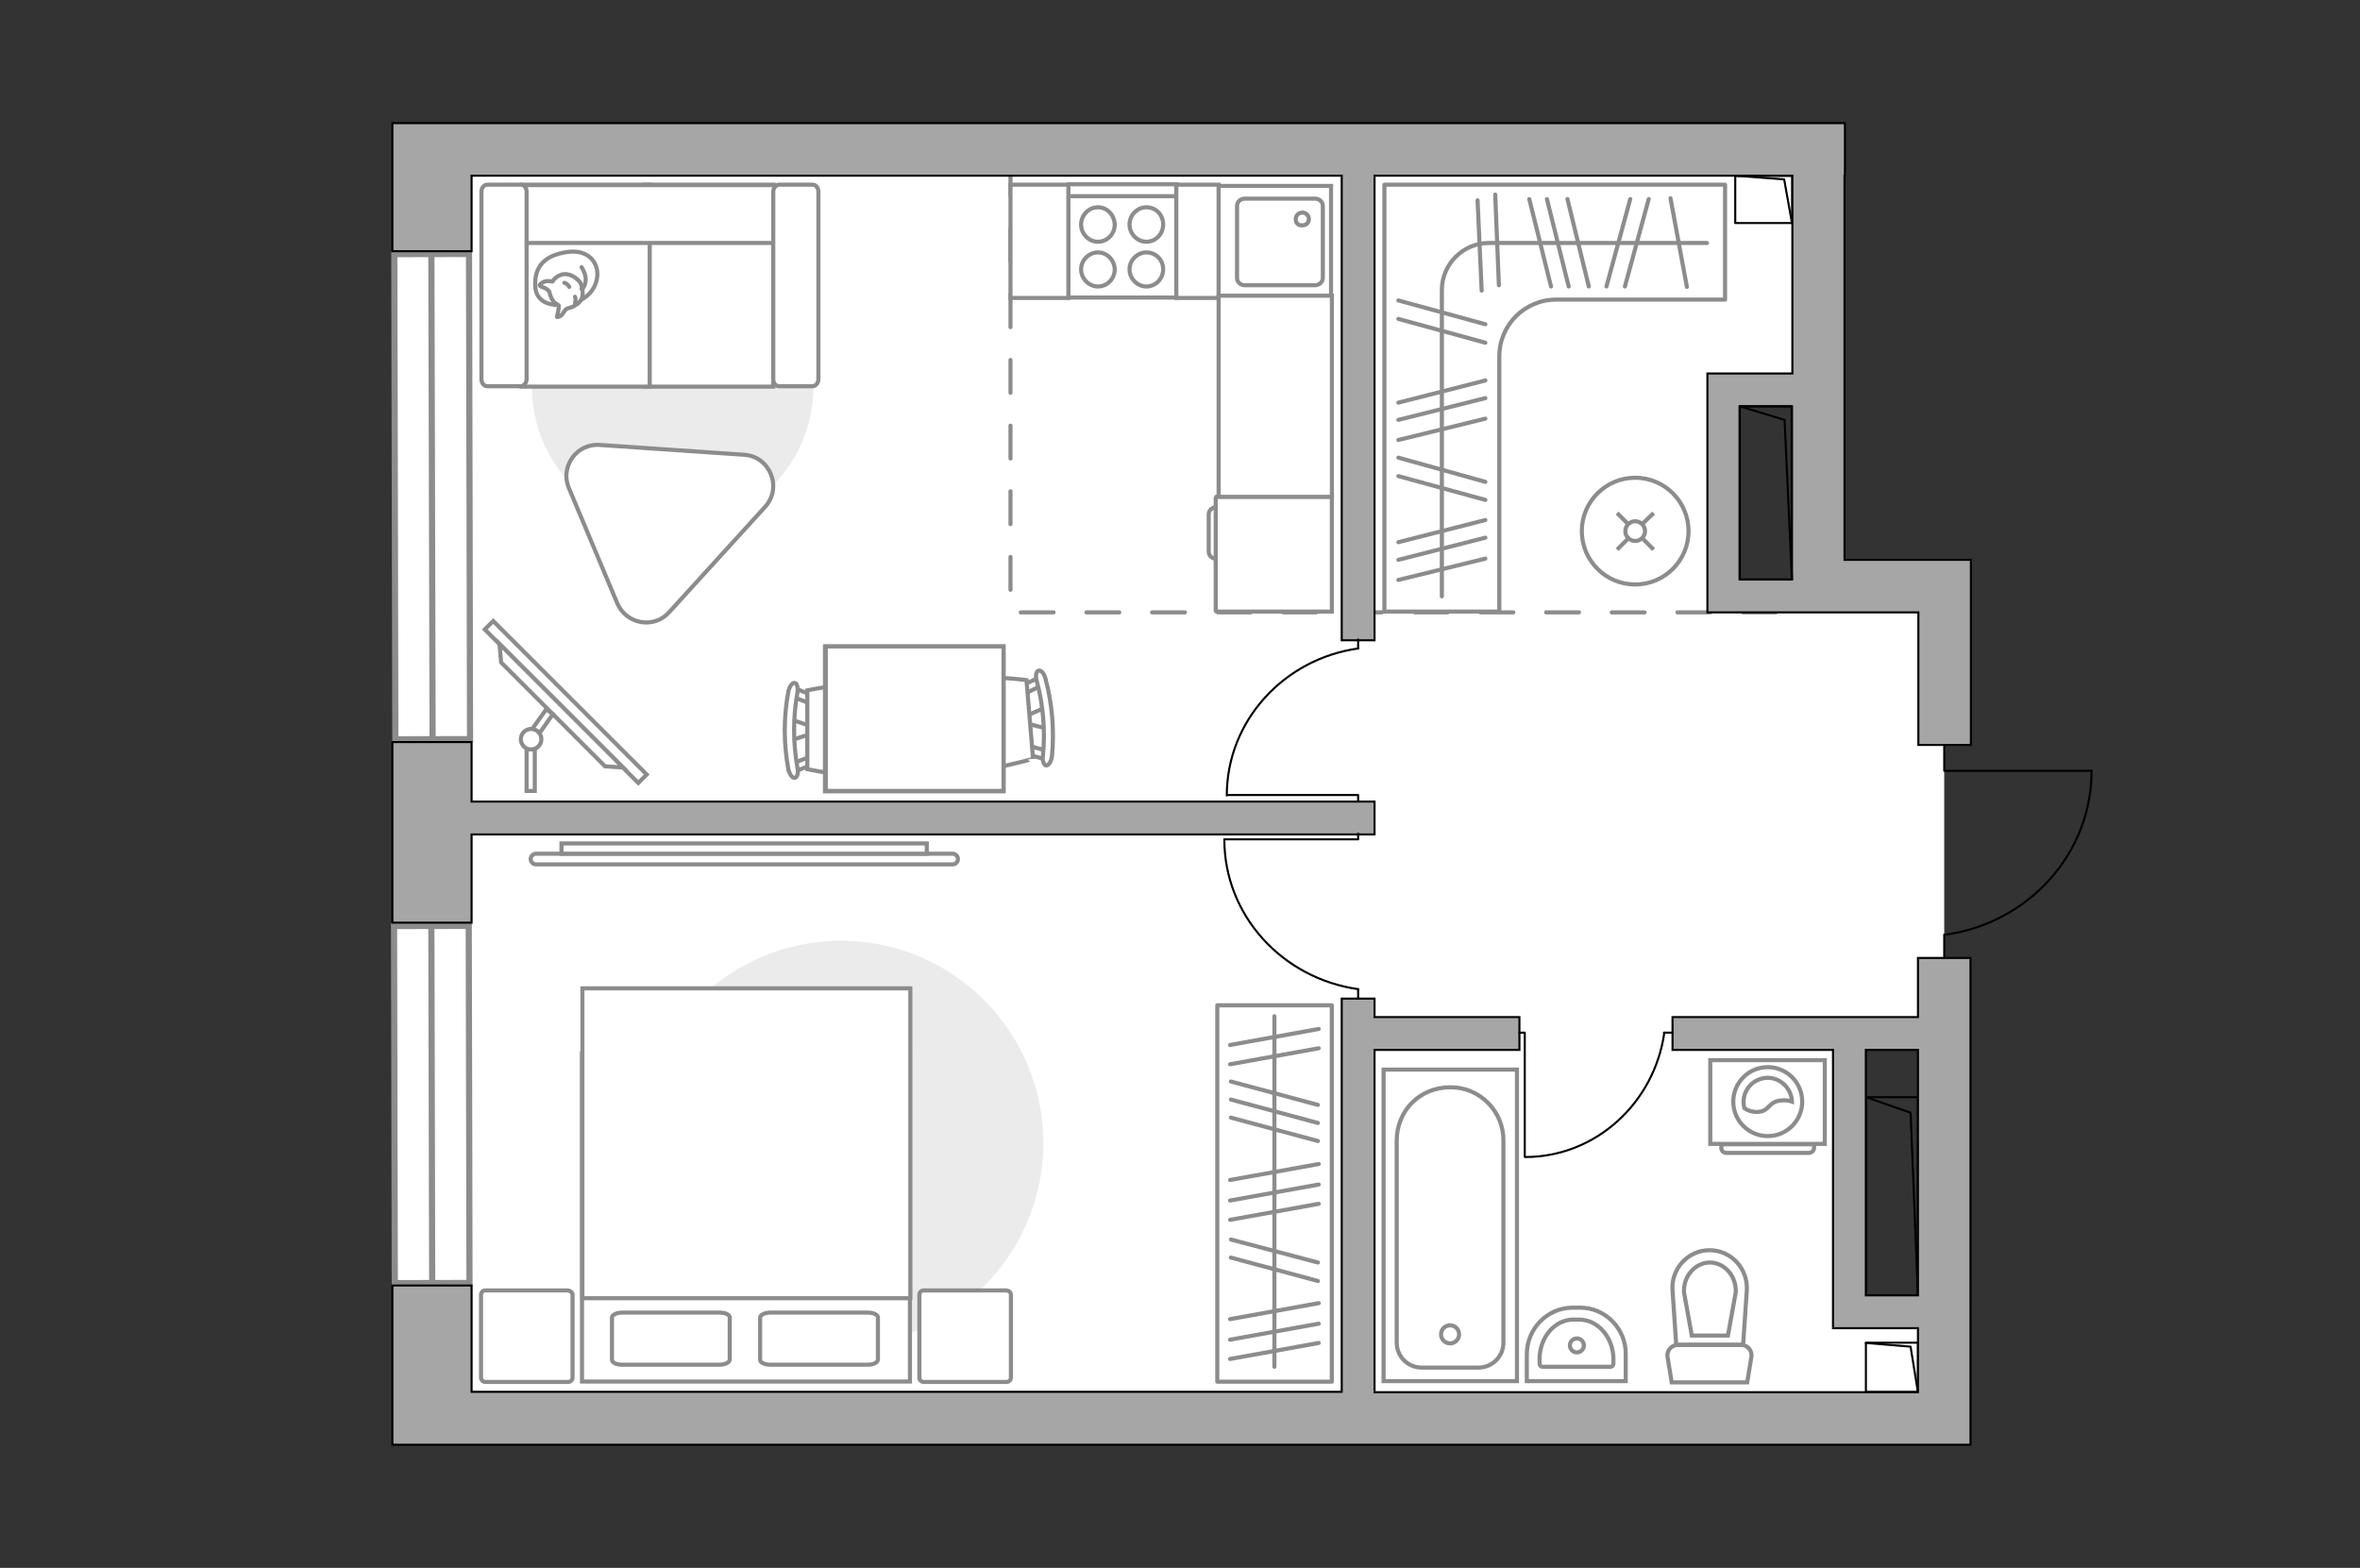
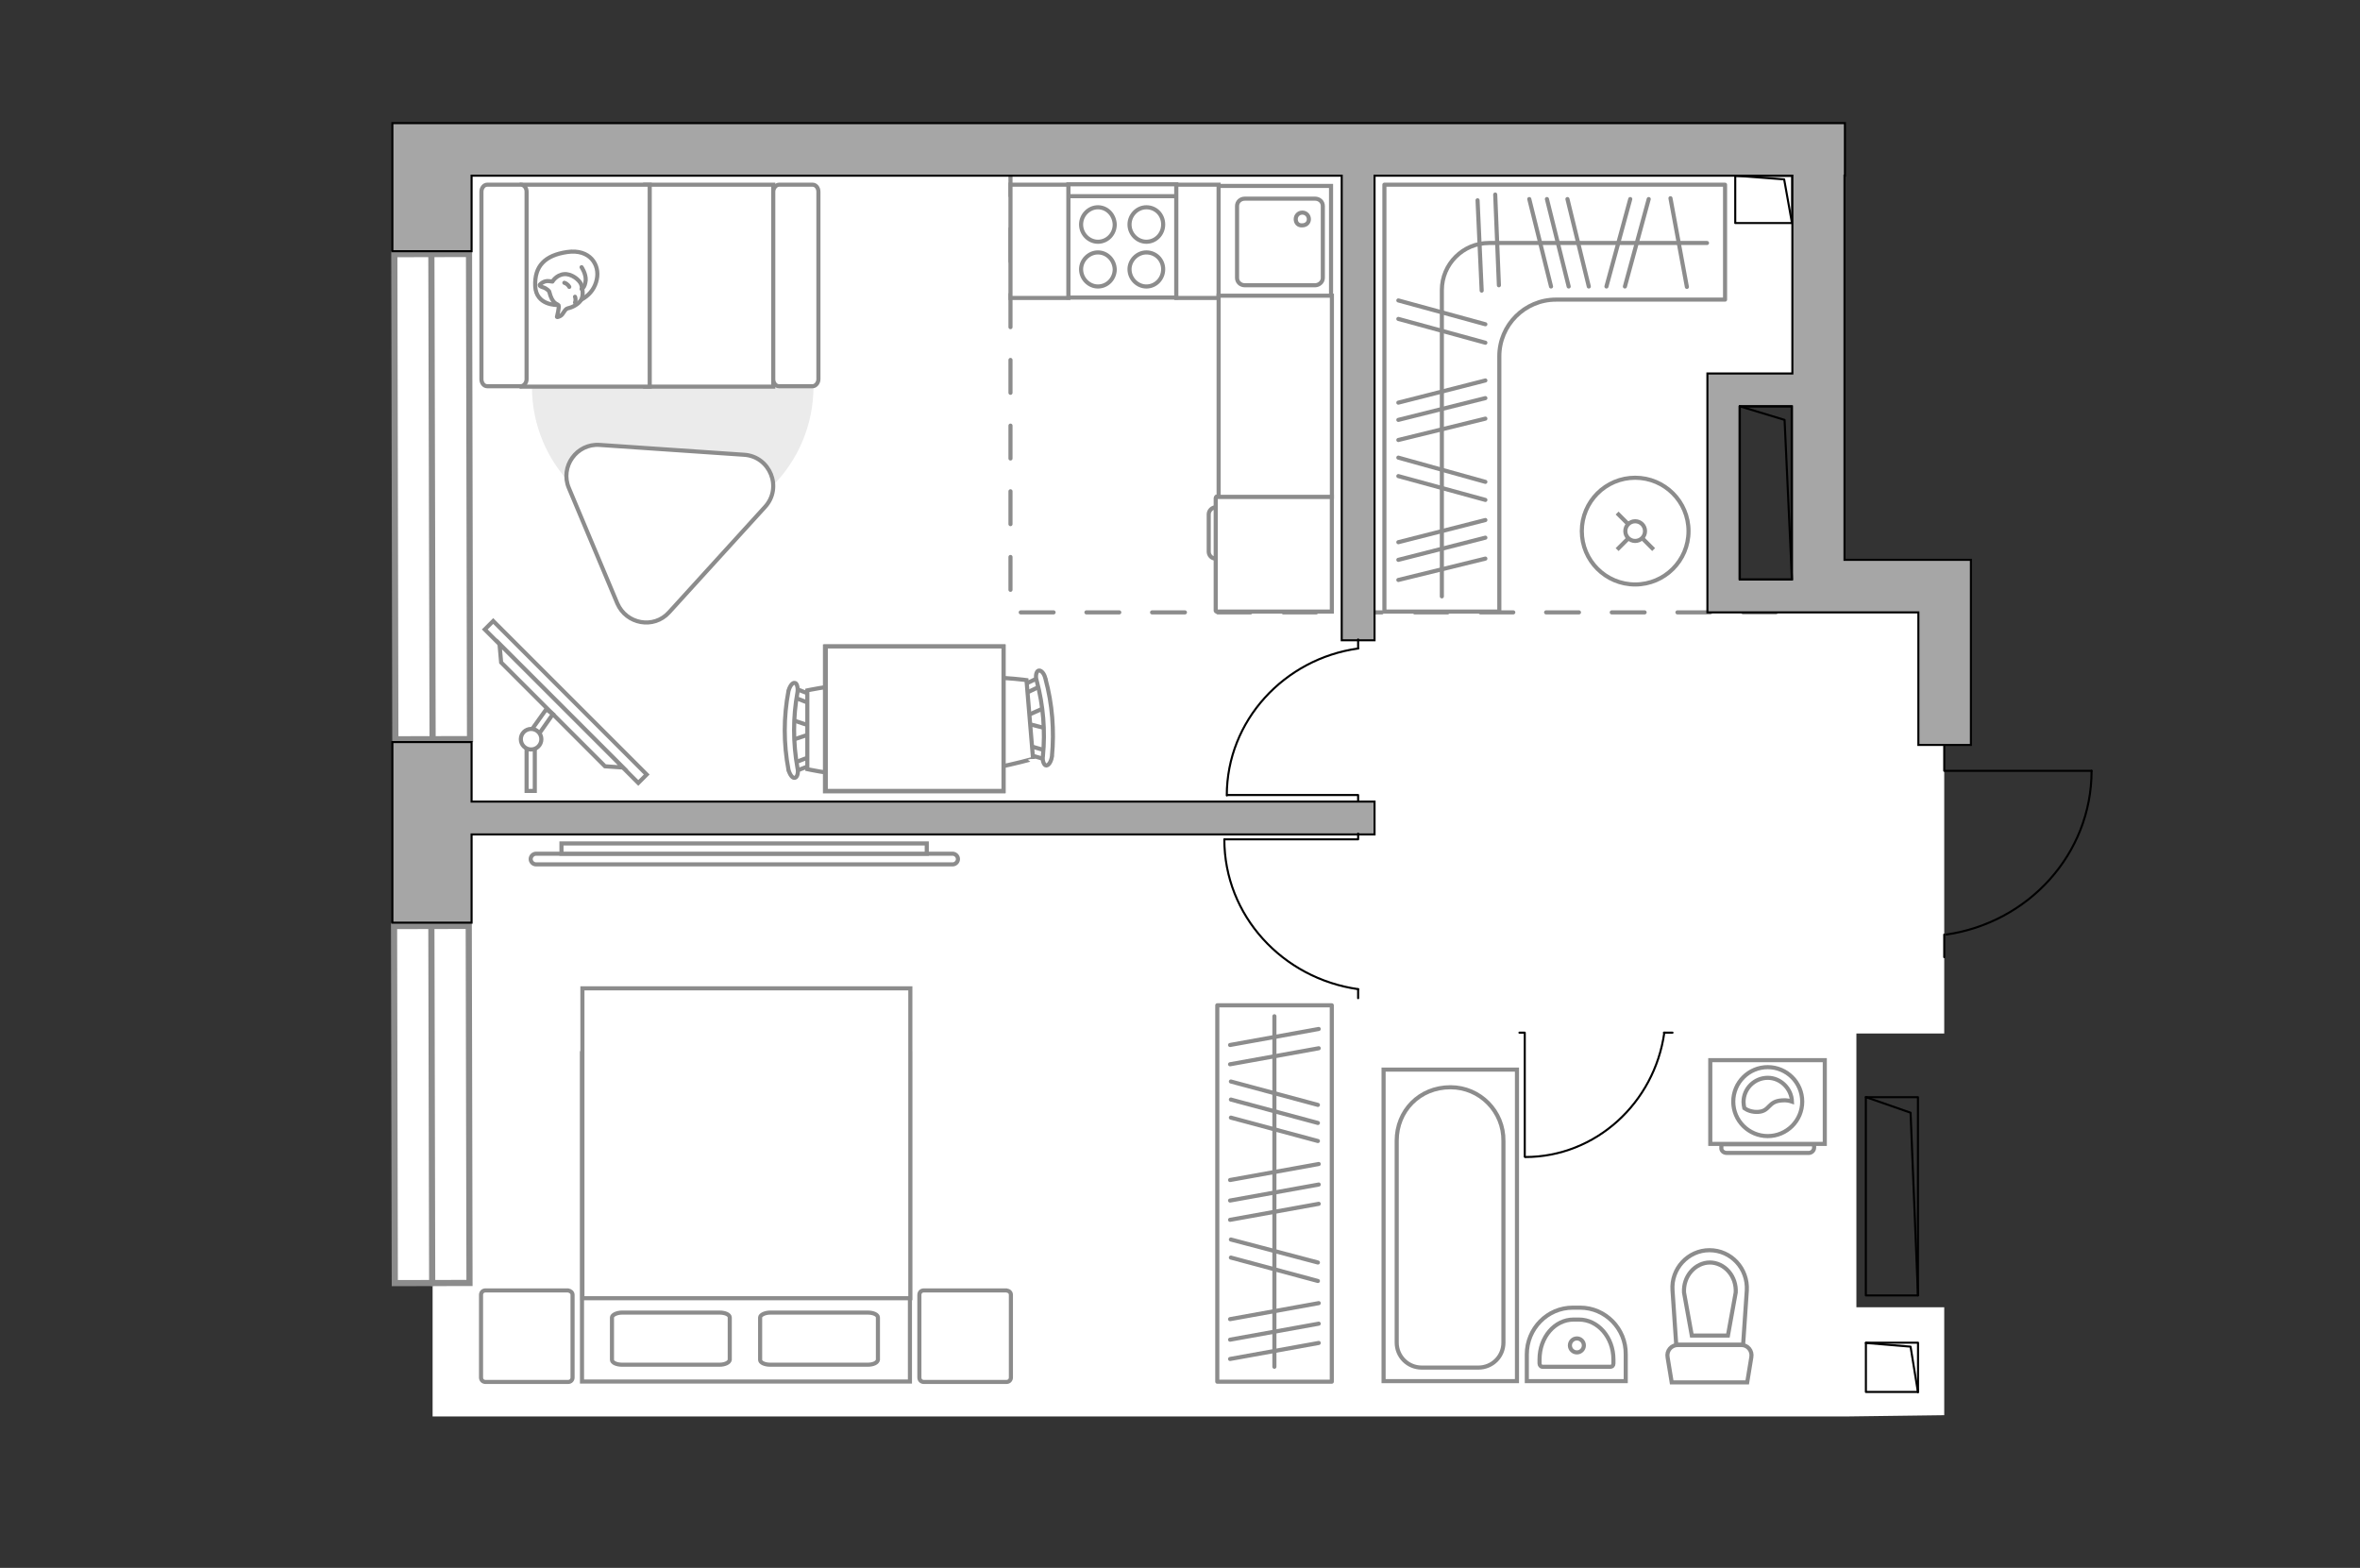
<svg xmlns="http://www.w3.org/2000/svg" version="1.1" x="0px" y="0px" viewBox="0 0 575 382" style="enable-background:new 0 0 575 382;" xml:space="preserve">
  <rect x="0" y="0" width="575" height="382" fill="#333333" stroke="none" />
  <style type="text/css">
	.st0{fill:#FFFFFF;}
	.st1{fill:#FFFFFF;stroke:#8C8C8C;stroke-width:1.5;stroke-linecap:round;stroke-miterlimit:10;}
	.st2{fill:none;stroke:#8C8C8C;stroke-linecap:round;stroke-linejoin:round;stroke-miterlimit:10;stroke-dasharray:8;}
	.st3{fill:none;stroke:#000000;stroke-width:0.5;stroke-linecap:round;stroke-linejoin:round;stroke-miterlimit:10;}
	.st4{fill:#A6A6A6;stroke:#000000;stroke-width:0.5;stroke-miterlimit:10;}
	.st5{fill:#FFFFFF;stroke:#8C8C8C;stroke-miterlimit:10;}
	.st6{fill:#EBEBEB;}
	.st7{fill:none;stroke:#8C8C8C;stroke-linecap:round;stroke-linejoin:round;stroke-miterlimit:10;}
	.st8{fill:#FFFFFF;stroke:#8C8C8C;stroke-linecap:round;stroke-linejoin:round;stroke-miterlimit:10;}
	.st9{fill-rule:evenodd;clip-rule:evenodd;fill:#FFFFFF;fill-opacity:0.1;stroke:#8C8C8C;stroke-miterlimit:10;}
</style>
  <g id="bg_1_">
    <polygon class="st0" points="473.7,344.8 473.7,323.2 473.7,318.5 452.3,318.5 452.3,251.8 473.7,251.8 473.7,233.4 473.7,181.5    473.7,144.3 443.8,144.3 443.8,143.9 419.9,143.9 419.9,94.5 443.8,94.5 443.8,57.1 442.2,36.4 418.8,36.4 105.4,39.2 105.4,345.1    450.6,345.1  " />
  </g>
  <g id="windows_1_">
    <g>
      <rect x="96.2" y="61.9" transform="matrix(1 -2.093539e-03 2.093539e-03 1 -0.253 0.221)" class="st1" width="18.2" height="118.2" />
      <line class="st1" x1="105.1" y1="61.9" x2="105.4" y2="180.1" />
    </g>
    <g>
      <rect x="96.1" y="225.6" transform="matrix(1 -2.093488e-03 2.093488e-03 1 -0.563 0.221)" class="st1" width="18.2" height="87" />
      <line class="st1" x1="105.1" y1="225.6" x2="105.3" y2="312.6" />
    </g>
  </g>
  <g id="plan">
    <polyline class="st2" points="246.2,39.7 246.2,149.2 440.4,149.2  " />
    <g>
      <polyline class="st3" points="509.6,187.8 473.7,187.8 473.7,181.8   " />
      <line class="st3" x1="473.7" y1="233.2" x2="473.7" y2="227.7" />
      <path class="st3" d="M474.2,227.7c20-2.9,35.4-19.6,35.4-39.9" />
    </g>
    <g>
      <rect x="424" y="41.6" transform="matrix(-7.426078e-11 1 -1 -7.426078e-11 478.282 -381.158)" class="st3" width="11.5" height="13.9" />
      <polyline class="st3" points="422.8,42.8 434.7,43.7 436.6,54.3   " />
    </g>
    <g>
      <rect x="454.9" y="326.8" transform="matrix(-7.406183e-11 1 -1 -7.406183e-11 794.116 -127.763)" class="st3" width="12" height="12.7" />
      <polyline class="st3" points="454.6,327.2 465.5,328.1 467.3,339.2   " />
    </g>
    <g>
      <rect x="436.8" y="285.1" transform="matrix(-7.421903e-11 1 -1 -7.421903e-11 752.401 -169.477)" class="st3" width="48.3" height="12.7" />
      <polyline class="st3" points="454.6,267.3 465.5,271.1 467.3,315.6   " />
    </g>
    <g>
      <polygon class="st4" points="114.9,203.3 334.9,203.3 334.9,195.3 114.9,195.3 114.9,180.8 95.6,180.8 95.6,224.8 114.9,224.8       " />
      <path class="st4" d="M449.4,136.4V42.8h0.1V30h-0.1h-12.8H114.9h-5.2H95.6v31.2h19.3V42.8h212V156h8V42.8h101.8V91h-12.7h-8v8    v42.2v5.3v2.7h20.7h7.5h4.2h1.1h17.9v32.3h12.8v-32.3v-5.1v-7.7H449.4z M423.9,141.2V99h12.7v42.2H423.9z" />
-       <path class="st4" d="M467.3,247.8h-59.8v8h39.1v59.8v5.3v2.7h20.7v15.6H334.9v-83.4h35.3v-8h-35.3v-4.5h-8v95.8h-212v-25.9H95.6    V352h14.1h5.2h352.4h3.8h9V233.4h-12.8V247.8z M454.6,315.6v-59.8h12.7v59.8H454.6z" />
    </g>
    <g>
      <rect x="409.1" y="113.8" transform="matrix(-7.419416e-11 1 -1 -7.419416e-11 550.334 -310.109)" class="st3" width="42.2" height="12.7" />
      <polyline class="st3" points="423.9,99 434.8,102.3 436.6,141.2   " />
    </g>
    <g>
      <path id="wc_00000083772921998390292660000003204479582998556053_" class="st5" d="M422.8,314.9" />
      <g id="Group_26_00000078725806746293022910000008387461806148838302_">
        <path id="Vector_130_00000181060658619225554790000018062554188636189595_" class="st5" d="M424.3,327.7l-15.5,0     c-1.6,0-2.8,1.4-2.5,3l1,6.1h18.4l1-6.1C427,329.1,425.8,327.7,424.3,327.7z" />
        <path id="Vector_131_00000163792547346385122240000003383377064704888994_" class="st5" d="M416.5,304.6c-5.2,0-9.4,4.5-9,9.8     l0.9,13.2h16.3l0.9-13.2C425.9,309.1,421.8,304.6,416.5,304.6z" />
        <path id="Vector_132_00000163059644297279235600000009399600209363630775_" class="st5" d="M412.2,325.4l-1.9-10.5     c-0.1-1.9,0.5-3.7,1.7-5.1c1.2-1.4,2.9-2.2,4.6-2.2c1.7,0,3.4,0.8,4.6,2.2c1.2,1.4,1.8,3.2,1.7,5.1l-1.9,10.5H412.2z" />
      </g>
    </g>
    <g>
      <path id="Vector_134_00000004507094624232471130000007986166466275897527_" class="st5" d="M385,318.6h-1.8    c-6.2,0-11.2,5.1-11.2,11.4v6.5h24.1V330C396.2,323.7,391.1,318.6,385,318.6z" />
      <path id="Vector_133_00000003803383121035027630000018021429105748992910_" class="st5" d="M384.7,321.5h-1.3    c-4.6,0-8.3,4.3-8.3,9.7v1c0,0.4,0.3,0.8,0.7,0.8h16.6c0.4,0,0.7-0.3,0.7-0.8v-1C393.1,325.8,389.3,321.5,384.7,321.5z" />
      <circle class="st5" cx="384.2" cy="327.8" r="1.7" />
    </g>
    <g>
      <g>
        <path id="Vector_135_00000115509069879170190190000010346131664469003448_" class="st5" d="M337.1,260.6v75.9h32.5v-75.9H337.1z" />
        <path id="Vector_136_00000160159786342011523780000013132979133395742142_" class="st5" d="M353.4,264.9L353.4,264.9     c-7.6,0-13.1,5.8-13.1,13v49.2c0,3.4,2.7,6.1,6.1,6.1h13.8c3.4,0,6.1-2.7,6.1-6.1V278C366.4,270.8,360.6,264.9,353.4,264.9z" />
      </g>
-       <circle class="st5" cx="353.3" cy="325.1" r="2.2" />
    </g>
    <g>
      <g id="Group_27_00000083807735689636074810000005519922959782880173_">
        <path id="Vector_140_00000004545776597291408060000008793961316845699712_" class="st5" d="M296.7,45.3v27.1h27.6V45.3H296.7z" />
      </g>
      <path id="Vector_141_00000055708495719260567410000011886345937397030016_" class="st5" d="M322.3,67.7V50.2c0-1-0.8-1.8-1.9-1.8    h-17.1c-1.1,0-1.9,0.8-1.9,1.8v17.5c0,1,0.8,1.8,1.9,1.8h17.1C321.4,69.5,322.3,68.7,322.3,67.7z" />
      <path id="Vector_139_00000160150817706494463050000008239616283883448747_" class="st5" d="M315.7,53.4c0-0.9,0.7-1.6,1.6-1.6    c0.9,0,1.6,0.7,1.6,1.6c0,0.9-0.7,1.5-1.6,1.5C316.3,55,315.7,54.3,315.7,53.4z" />
    </g>
  </g>
  <g id="furniture_1_">
-     <path id="Vector_00000052078463869505847860000018120860281715203242_" class="st6" d="M254.2,278.5c0-27.2-22.1-49.3-49.3-49.3   s-49.3,22.1-49.3,49.3s22.1,49.3,49.3,49.3S254.2,305.7,254.2,278.5z" />
    <g>
      <path id="Vector_98_00000121251818188509599990000004176326119575245713_" class="st5" d="M141.8,256.6h79.9v80h-79.9V256.6z" />
      <path id="Vector_99_00000134226841786115386640000014165912326651020167_" class="st5" d="M221.8,240.8h-79.9v75.5h70.4h9.5V306    V240.8z" />
      <path id="Vector_100_00000094584498162110716480000012466429118777818530_" class="st7" d="M175.3,332.5h-23.7    c-1.4,0-2.5-0.5-2.5-1.2v-10.3c0-0.6,1.1-1.2,2.5-1.2h23.7c1.4,0,2.5,0.5,2.5,1.2v10.3C177.7,332,176.6,332.5,175.3,332.5z" />
      <path id="Vector_101_00000165925613329227967480000017612123998733543043_" class="st7" d="M211.4,332.5h-23.7    c-1.4,0-2.5-0.5-2.5-1.2v-10.3c0-0.6,1.1-1.2,2.5-1.2h23.7c1.4,0,2.5,0.5,2.5,1.2v10.3C213.8,332,212.8,332.5,211.4,332.5z" />
    </g>
    <path id="Vector_5_00000117638341128144107030000001311676963719618482_" class="st8" d="M246.3,315.5v20.1c0,0.6-0.4,1.1-1.1,1.1   h-20.1c-0.6,0-1.1-0.4-1.1-1.1v-20.1c0-0.6,0.4-1.1,1.1-1.1h20.1C245.9,314.5,246.3,314.9,246.3,315.5z" />
    <path id="Vector_5_00000172428638871292933960000001558764782688248244_" class="st8" d="M139.5,315.5v20.1c0,0.6-0.4,1.1-1.1,1.1   h-20.1c-0.6,0-1.1-0.4-1.1-1.1v-20.1c0-0.6,0.4-1.1,1.1-1.1h20.1C139,314.5,139.5,314.9,139.5,315.5z" />
    <g>
      <path class="st5" d="M130.6,208c-0.7,0-1.3,0.6-1.3,1.3c0,0.7,0.6,1.3,1.3,1.3l101.5,0c0.7,0,1.3-0.6,1.3-1.3s-0.6-1.3-1.3-1.3    L130.6,208z" />
      <rect x="136.8" y="205.5" class="st5" width="89" height="2.5" />
    </g>
    <rect x="264.7" y="276.8" transform="matrix(-2.032714e-10 1 -1 -2.032714e-10 601.285 -19.766)" class="st7" width="91.7" height="27.9" />
    <line class="st7" x1="321.3" y1="317.5" x2="299.7" y2="321.4" />
    <line class="st7" x1="321.3" y1="322.5" x2="299.7" y2="326.4" />
    <line class="st7" x1="321.3" y1="327.2" x2="299.7" y2="331.1" />
    <line class="st7" x1="321.3" y1="283.6" x2="299.7" y2="287.5" />
    <line class="st7" x1="321.3" y1="288.6" x2="299.7" y2="292.5" />
    <line class="st7" x1="321.3" y1="293.3" x2="299.7" y2="297.2" />
    <line class="st7" x1="321.3" y1="250.7" x2="299.7" y2="254.6" />
    <line class="st7" x1="321.3" y1="255.4" x2="299.7" y2="259.3" />
    <line class="st7" x1="321.1" y1="307.6" x2="299.9" y2="302" />
    <line class="st7" x1="321.1" y1="312.1" x2="299.9" y2="306.4" />
    <line class="st7" x1="321.1" y1="273.6" x2="299.9" y2="267.9" />
    <line class="st7" x1="321.1" y1="269.2" x2="299.9" y2="263.5" />
    <line class="st7" x1="321.1" y1="278" x2="299.9" y2="272.3" />
    <line class="st7" x1="310.5" y1="247.6" x2="310.5" y2="333" />
    <g>
      <path id="Vector_142_00000134241673004084830000000008419854556496747399_" class="st5" d="M260.3,72.5l26.3,0l0-27.6l-26.3,0    L260.3,72.5z" />
      <g id="Group_28_00000140721288579536608720000015529495648469488305_">
        <g id="Group_29_00000133505628468676495130000007879071209636683189_">
          <path id="Vector_143_00000029731222218617102750000002993991023529775771_" class="st5" d="M279.3,61.5c-2.2,0-4.1,1.9-4.1,4.1      c0,2.3,1.9,4.2,4.1,4.2c2.3,0,4.1-1.9,4.1-4.2C283.4,63.3,281.6,61.5,279.3,61.5z" />
          <path id="Vector_144_00000178166404607236876160000004281855718956624298_" class="st5" d="M279.3,50.5c-2.2,0-4.1,1.9-4.1,4.2      c0,2.3,1.9,4.2,4.1,4.2c2.3,0,4.1-1.9,4.1-4.2C283.4,52.3,281.6,50.5,279.3,50.5z" />
        </g>
        <g id="Group_30_00000020371691930252579210000010890740639544014989_">
          <path id="Vector_145_00000002375291093308117640000016554519880071218346_" class="st5" d="M267.5,61.5c-2.2,0-4.1,1.9-4.1,4.1      c0,2.3,1.9,4.2,4.1,4.2c2.3,0,4.1-1.9,4.1-4.2C271.5,63.3,269.7,61.5,267.5,61.5z" />
          <path id="Vector_146_00000112626527725879755360000000308698075564813474_" class="st5" d="M267.5,50.5c-2.2,0-4.1,1.9-4.1,4.2      c0,2.3,1.9,4.2,4.1,4.2c2.3,0,4.1-1.9,4.1-4.2C271.5,52.3,269.7,50.5,267.5,50.5z" />
        </g>
      </g>
      <path id="Vector_147_00000137128606143857142820000007973007549913471931_" class="st5" d="M286.6,47.8l-26,0" />
    </g>
    <g>
      <path id="Vector_8_00000000926686884991945670000000766404767604193692_" class="st5" d="M296.2,121.3v27.5c0,0.1,0.1,0.2,0.2,0.2    l28.1,0l0-28l-28.1,0C296.3,121.1,296.2,121.2,296.2,121.3z" />
      <path id="Vector_9_00000104677332594816191740000013005266900768701574_" class="st5" d="M296.2,136.1v-12.5    c-0.9,0-1.7,0.8-1.7,1.7v9.1C294.5,135.3,295.2,136.1,296.2,136.1z" />
    </g>
    <g id="Group_34_00000038396473468278205140000011586837344515399302_">
      <path id="Vector_158_00000128458526177258517840000008677762729958398387_" class="st3" d="M298.4,204.5l32.5,0v-1.4" />
      <path id="Vector_159_00000057865132469144529870000003261329375624935611_" class="st3" d="M330.9,243.2V241" />
      <path id="Vector_160_00000152977364740000276650000016927719380903179950_" class="st3" d="M330.9,241    c-18.4-2.6-32.6-17.9-32.6-36.5" />
    </g>
    <g id="Group_34_00000131339601006655460280000018344092718432648098_">
      <path id="Vector_158_00000123421579627748508600000001359349642782063498_" class="st3" d="M371.5,281.8l0-30.2h-1.3" />
      <path id="Vector_159_00000058565982768356730090000001835620576539320214_" class="st3" d="M407.5,251.6h-2.1" />
      <path id="Vector_160_00000072240465167384842640000017681836194387610779_" class="st3" d="M405.5,251.6    c-2.4,17.1-16.7,30.3-33.9,30.3" />
    </g>
    <g id="Group_34_00000163785072757941349270000000172570014332402080_">
      <path id="Vector_158_00000145053484404721134180000017246739701386456240_" class="st3" d="M299,193.7l31.9,0v1.4" />
      <path id="Vector_159_00000181082128306578652500000018190724310321606542_" class="st3" d="M330.9,155.8v2.2" />
      <path id="Vector_160_00000168114397002744311040000005979730252492081069_" class="st3" d="M330.9,158c-18,2.5-32,17.6-32,35.8" />
    </g>
    <path id="Vector_00000119109997086804440320000015819139344708484761_" class="st6" d="M198.2,94.2c0-18.9-15.3-34.3-34.3-34.3   s-34.3,15.3-34.3,34.3s15.3,34.3,34.3,34.3S198.2,113.1,198.2,94.2z" />
    <g>
      <path id="Vector_55_00000144300387065532244760000008150209447425473966_" class="st5" d="M188.4,45h-31.2v49.2h31.2V45z" />
      <path id="Vector_56_00000132767448611330466720000012167161760547429286_" class="st5" d="M158.3,45h-31.2v49.2h31.2V45z" />
-       <path id="Vector_57_00000003092644209731219750000008858973473924642228_" class="st5" d="M193.9,59.2l2.9-14.1h-74.1v14.1H193.9z    " />
      <path id="Vector_58_00000111192868852345946320000016581263894822872509_" class="st5" d="M188.4,46.7v45.7c0,0.9,0.6,1.7,1.4,1.7    h8.2c0.7,0,1.4-0.8,1.4-1.7V46.7c0-0.9-0.6-1.7-1.4-1.7h-8.2C189.1,45,188.4,45.8,188.4,46.7z" />
      <path id="Vector_59_00000106849450752648056720000015346417253112820656_" class="st5" d="M117.3,46.7v45.7c0,0.9,0.6,1.7,1.4,1.7    h8.2c0.7,0,1.4-0.8,1.4-1.7V46.7c0-0.9-0.6-1.7-1.4-1.7h-8.2C117.9,45,117.3,45.8,117.3,46.7z" />
      <g>
        <path class="st8" d="M135.8,74.3c0,0-5.2,0.2-5.4-4.6c-0.2-4.8,2.3-7.5,7.8-8.3c5.5-0.8,8,3.1,7.2,6.7     C144.6,71.9,141.1,74.3,135.8,74.3z" />
        <path class="st8" d="M133.8,71c0,0-0.5-0.7-1.5-1c-1-0.3-0.8-0.6-0.8-0.6s0.9-1.1,2.3-0.9c0.8,0.1,0.8,0.1,0.8,0.1     s0.9-1.6,2.8-1.8c1.8-0.2,3.8,1.4,4.2,2.5c0.4,1.2,0.6,2.9-0.1,3.9c-0.7,1-2.1,1.7-3.1,1.9c-0.9,0.2-1.1,1.5-1.9,1.9     s-0.8,0.2-0.8,0.2s0.6-2.4,0.4-2.8C135.7,73.9,134.6,74.2,133.8,71z" />
        <path class="st8" d="M138.7,69.9c0,0-0.3-0.7-1.2-1" />
        <path class="st8" d="M140.1,72.3c0,0,0.3,0.7,0,1.4" />
        <path class="st7" d="M141.7,70.4c0,0,0.8-0.2,1-2.1c0.1-1.6-1-3.2-1-3.2" />
      </g>
    </g>
    <g>
      <rect x="111.3" y="169.5" transform="matrix(-0.707 -0.707 0.707 -0.707 114.368 389.28)" class="st5" width="52.9" height="2.9" />
      <polygon class="st5" points="122.1,161.4 147.4,186.7 151.8,187 121.7,156.9   " />
      <g>
        <path class="st5" d="M129.4,182.6c-0.4,0-0.8-0.1-1.1-0.3v10.4h2v-10.3C130,182.5,129.7,182.6,129.4,182.6z" />
        <path class="st5" d="M129.6,177.7c0.7,0.1,1.4,0.4,1.8,1l3.3-4.7l-1.6-1.2L129.6,177.7z" />
      </g>
      <circle class="st5" cx="129.4" cy="180.1" r="2.5" />
    </g>
    <path class="st7" d="M337.3,71L337.3,71l0,78h28V86.8c0-7.6,6.2-13.8,13.8-13.8h41.2V45h-83V71z" />
    <line class="st7" x1="407" y1="48.3" x2="411" y2="69.9" />
    <line class="st7" x1="397.2" y1="48.5" x2="391.4" y2="69.8" />
    <line class="st7" x1="401.7" y1="48.5" x2="395.9" y2="69.8" />
    <line class="st7" x1="360" y1="48.8" x2="361" y2="70.8" />
    <line class="st7" x1="364.3" y1="47.4" x2="365.2" y2="69.5" />
    <line class="st7" x1="372.6" y1="48.5" x2="377.9" y2="69.8" />
    <line class="st7" x1="381.9" y1="48.5" x2="387.1" y2="69.8" />
    <line class="st7" x1="376.9" y1="48.5" x2="382.2" y2="69.8" />
    <g>
      <line class="st7" x1="361.9" y1="117.4" x2="340.7" y2="111.5" />
      <line class="st7" x1="361.9" y1="121.8" x2="340.7" y2="116" />
      <line class="st7" x1="361.9" y1="79" x2="340.7" y2="73.2" />
      <line class="st7" x1="361.9" y1="83.5" x2="340.7" y2="77.7" />
      <line class="st7" x1="361.9" y1="92.7" x2="340.7" y2="98.1" />
      <line class="st7" x1="361.9" y1="102" x2="340.7" y2="107.2" />
      <line class="st7" x1="361.9" y1="97" x2="340.7" y2="102.3" />
      <line class="st7" x1="361.9" y1="126.7" x2="340.7" y2="132.1" />
      <line class="st7" x1="361.9" y1="136.1" x2="340.7" y2="141.3" />
      <line class="st7" x1="361.9" y1="131" x2="340.7" y2="136.4" />
    </g>
    <path class="st7" d="M351.3,145.3V70.7c0-6.4,5.2-11.5,11.5-11.5h53.1" />
    <g>
      <circle class="st5" cx="398.4" cy="129.4" r="13" />
      <line class="st5" x1="394" y1="133.9" x2="396.6" y2="131.3" />
      <circle class="st5" cx="398.4" cy="129.4" r="2.4" />
-       <line class="st5" x1="400.2" y1="127.6" x2="402.9" y2="125" />
      <line class="st5" x1="394" y1="125" x2="396.6" y2="127.6" />
      <line class="st5" x1="400.2" y1="131.2" x2="402.9" y2="133.9" />
    </g>
    <rect x="278" y="53.6" transform="matrix(-7.424657e-11 1 -1 -7.424657e-11 350.503 -233.007)" class="st5" width="27.6" height="10.3" />
    <rect x="296.9" y="72.1" transform="matrix(-1 -7.424696e-11 7.424696e-11 -1 621.411 193.148)" class="st5" width="27.6" height="49" />
    <rect x="239.5" y="51.7" transform="matrix(-7.418084e-11 1 -1 -7.418084e-11 312 -194.504)" class="st5" width="27.6" height="14.1" />
    <g>
      <g id="Group_2_00000071553978097609700630000003078289762453158038_">
        <g id="Group_3_00000078038770980666316620000000984530536534620067_">
          <path id="Vector_10_00000114046897951998368070000017175656775501681033_" class="st5" d="M192.7,175.3l5.4,1.8v1.5l-5.4,1.8      V175.3z" />
        </g>
        <g id="Group_4_00000031206359512040918900000002294260301161417098_">
          <path id="Vector_11_00000051364949044771952600000015763414689167996564_" class="st5" d="M198,185.5c0,0.5-0.3,0.9-0.6,1      l-4.4,1.7c-0.4,0.2-0.8-0.2-0.9-0.8c-0.1-0.6,0.2-1.2,0.5-1.2l4.4-1.7c0.4-0.2,0.8,0.2,0.9,0.8C198,185.3,198,185.4,198,185.5z" />
        </g>
        <g id="Group_5_00000039109380827439091660000017648592765333540010_">
          <path id="Vector_12_00000104694958693101396460000015115765972546185377_" class="st5" d="M198,170.2c0,0.1,0,0.2,0,0.3      c-0.1,0.6-0.5,0.9-0.9,0.8l-4.4-1.7c-0.4-0.2-0.6-0.8-0.5-1.3c0.1-0.6,0.5-0.9,0.9-0.8l4.4,1.7C197.7,169.3,198,169.8,198,170.2      z" />
        </g>
        <path id="Vector_13_00000001629684522674118620000011066335406290010525_" class="st5" d="M219.2,168.2c3.4,3.4,3.4,15.8,0,19.2     c-4,4-22.5,0-22.5,0v-19.2C196.7,168.2,215.2,164.3,219.2,168.2z" />
        <path id="Vector_14_00000074420407338530177200000012780868771696893366_" class="st5" d="M194.3,168.7c-1.1,6-1.1,12.3,0,18.4     c0.3,1.2-0.1,2.3-0.6,2.4c-0.6,0.2-1.3-0.8-1.6-2c-1.2-6.3-1.2-12.8,0-19.1c0.3-1.2,1-2.2,1.6-2     C194.1,166.4,194.5,167.5,194.3,168.7z" />
      </g>
      <g id="Group_2_00000132793837226427527890000013002733982874324918_">
        <g id="Group_3_00000101077769100459090760000015292987300460577717_">
          <path id="Vector_10_00000019661943005544721290000001804697299498196144_" class="st5" d="M255,177.5l-5.5-1.4l-0.1-1.4l5.2-2.3      L255,177.5z" />
        </g>
        <g id="Group_4_00000108267475953656920570000017260366117856776848_">
          <path id="Vector_11_00000103254749700358860460000014560456044901623186_" class="st5" d="M249,167.8c0-0.5,0.2-0.9,0.5-1l4.2-2      c0.4-0.2,0.8,0.1,1,0.7c0.2,0.6-0.1,1.2-0.4,1.3l-4.2,2c-0.4,0.2-0.8-0.1-1-0.7C249,167.9,249,167.9,249,167.8z" />
        </g>
        <g id="Group_5_00000168099879754948578940000007972959243952940986_">
          <path id="Vector_12_00000009580192072528074580000003681287728490723260_" class="st5" d="M250.2,182.9c0-0.1,0-0.2,0-0.3      c0.1-0.6,0.4-1,0.9-0.8l4.5,1.3c0.4,0.1,0.7,0.7,0.6,1.3c-0.1,0.6-0.4,1-0.9,0.8l-4.5-1.3C250.6,183.8,250.3,183.4,250.2,182.9z      " />
        </g>
        <path id="Vector_13_00000078021318992878307300000002025542098839034280_" class="st5" d="M229.3,186.7     c-3.7-3.1-4.7-15.5-1.6-19.2c3.6-4.3,22.4-1.8,22.4-1.8l1.6,19.2C251.7,184.8,233.6,190.3,229.3,186.7z" />
        <path id="Vector_14_00000095307863213854664080000002710411290412478856_" class="st5" d="M254.1,184.2     c0.6-6.1,0.1-12.3-1.5-18.3c-0.4-1.2-0.1-2.3,0.4-2.5c0.6-0.2,1.4,0.6,1.7,1.9c1.7,6.2,2.2,12.7,1.6,19c-0.2,1.3-0.8,2.2-1.4,2.2     C254.4,186.5,253.9,185.4,254.1,184.2z" />
      </g>
      <g>
        <path id="Vector_35_00000119110585526558873650000011332339274572015246_" class="st5" d="M201,192.7v-35.2h43.5v28.5v6.8H201z" />
        <path class="st5" d="M201.2,157.5v35.2h43.3v-35.2H201.2z" />
      </g>
    </g>
    <path class="st5" d="M138.6,118.9l11.8,28.1c2.2,5.1,8.9,6.3,12.6,2.2l23.4-25.7c4.3-4.7,1.2-12.3-5.1-12.7l-35.2-2.4   C140.5,108,136.4,113.7,138.6,118.9z" />
    <g>
      <path class="st5" d="M416.7,278.7h27.9l0-20.4l-27.9,0L416.7,278.7z" />
      <path class="st9" d="M420.7,280.9h20c0.7,0,1.3-0.6,1.3-1.3v-0.8h-22.6v0.8C419.3,280.3,419.9,280.9,420.7,280.9z" />
    </g>
    <g>
      <circle class="st5" cx="430.7" cy="268.4" r="8.4" />
      <path class="st5" d="M428.4,270.9c2.9-0.2,2.3-2.6,5.8-2.8c1.1-0.1,1.8,0.1,2.4,0.3c-0.1-3.1-2.7-5.8-5.9-5.8    c-3.2,0-5.9,2.6-5.9,5.9c0,0.5,0.1,1,0.2,1.5C425.7,270.5,426.9,271,428.4,270.9z" />
    </g>
  </g>
  <g id="points">
    <path id="hallway" class="st4" d="M400.2,198.1" />
    <path id="wc_x5F_bedroom" class="st4" d="M395.9,290.8" />
    <path id="wardrobe" class="st4" d="M379.5,102" />
    <path id="kitchen" class="st4" d="M279.3,99" />
    <path id="bedroom_x5F_1" class="st4" d="M238.8,275.1" />
    <path id="bedroom_x5F_2" class="st4" d="M196.9,125" />
  </g>
</svg>